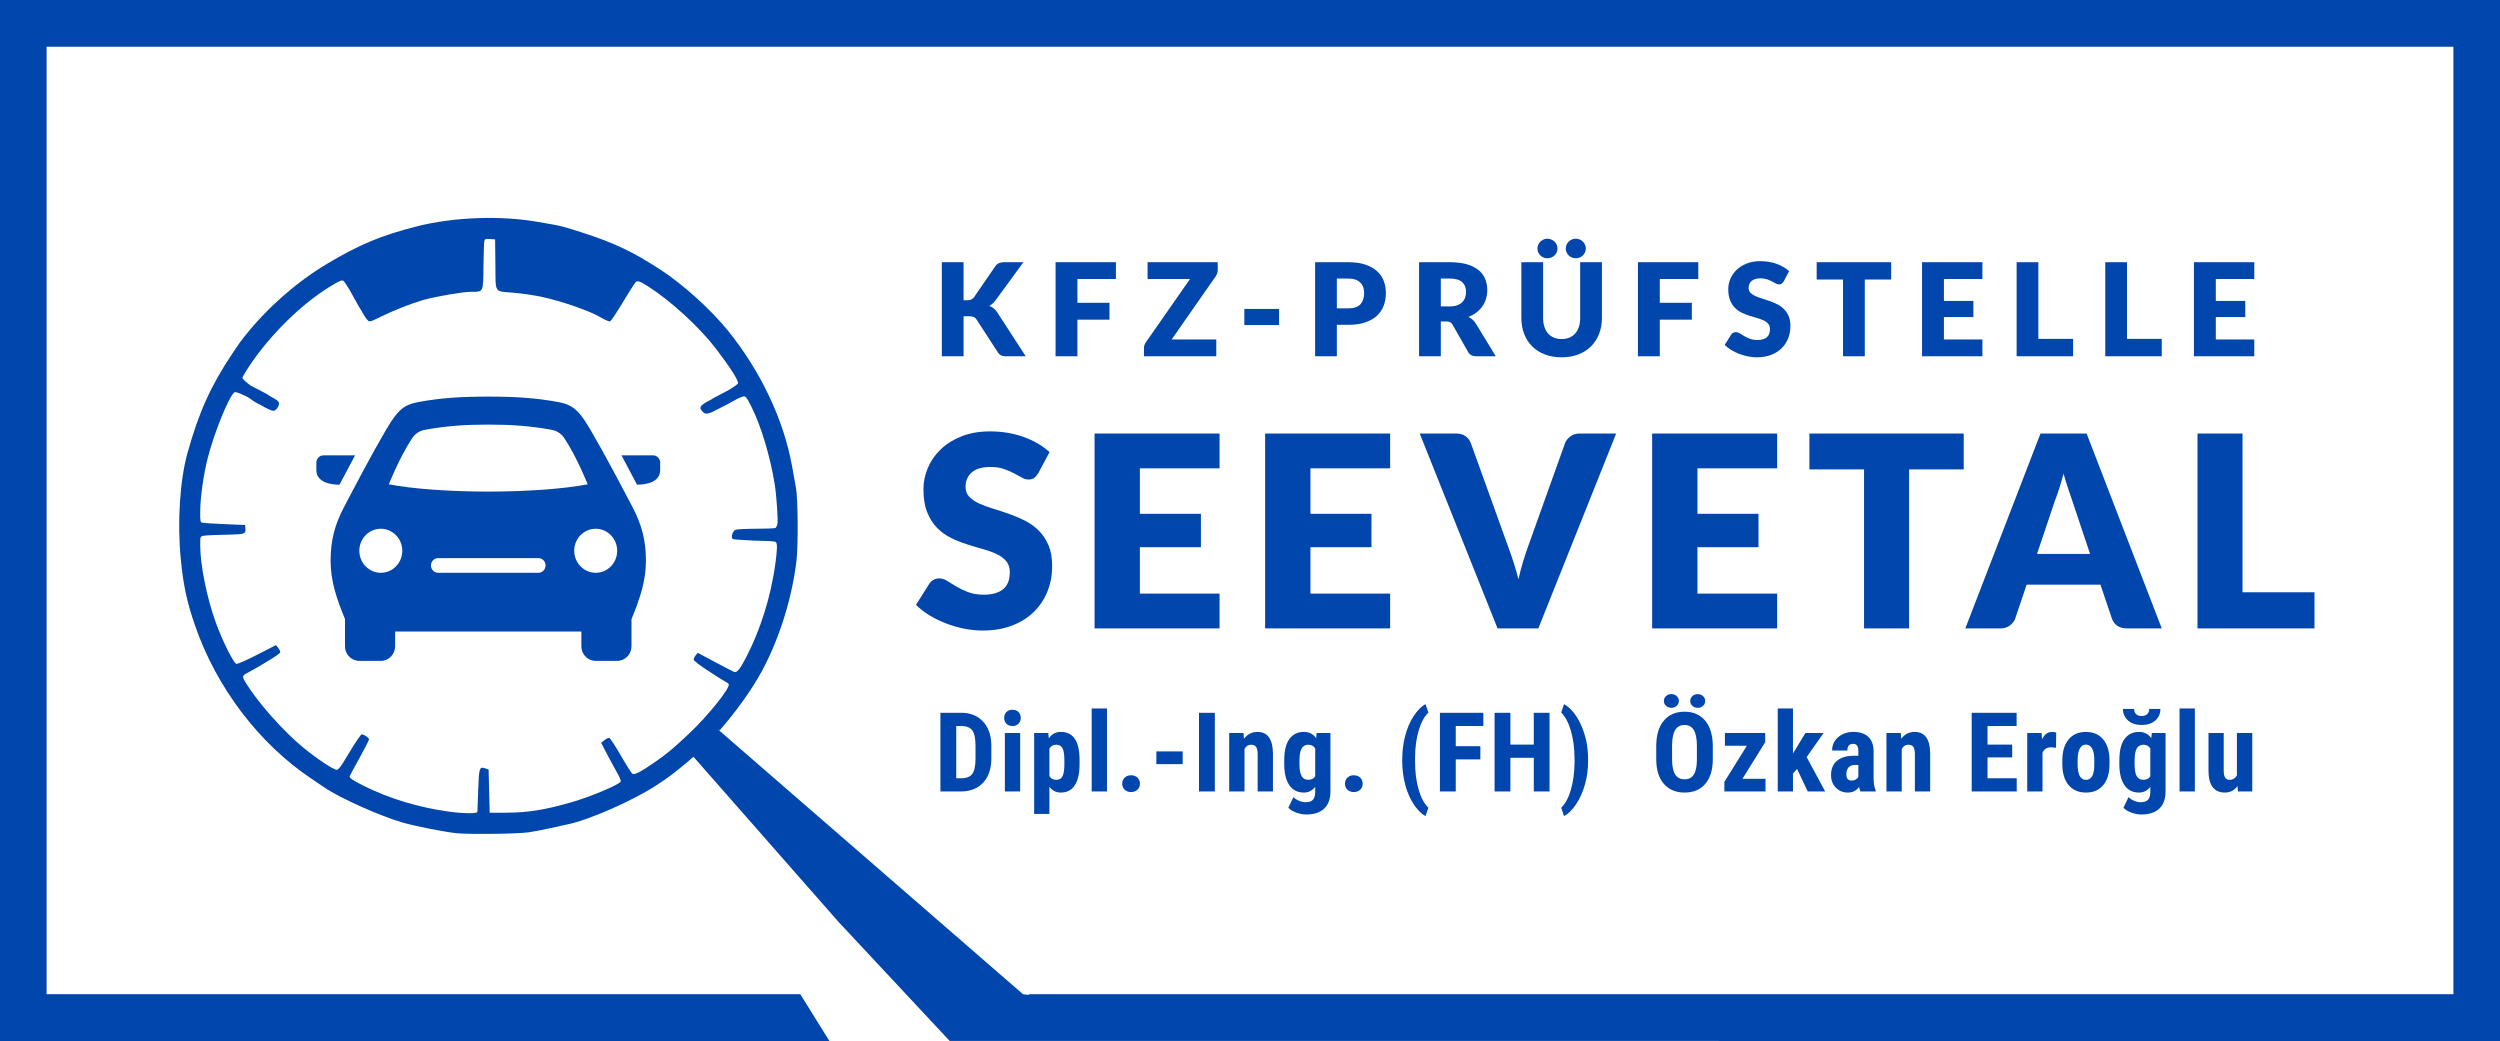
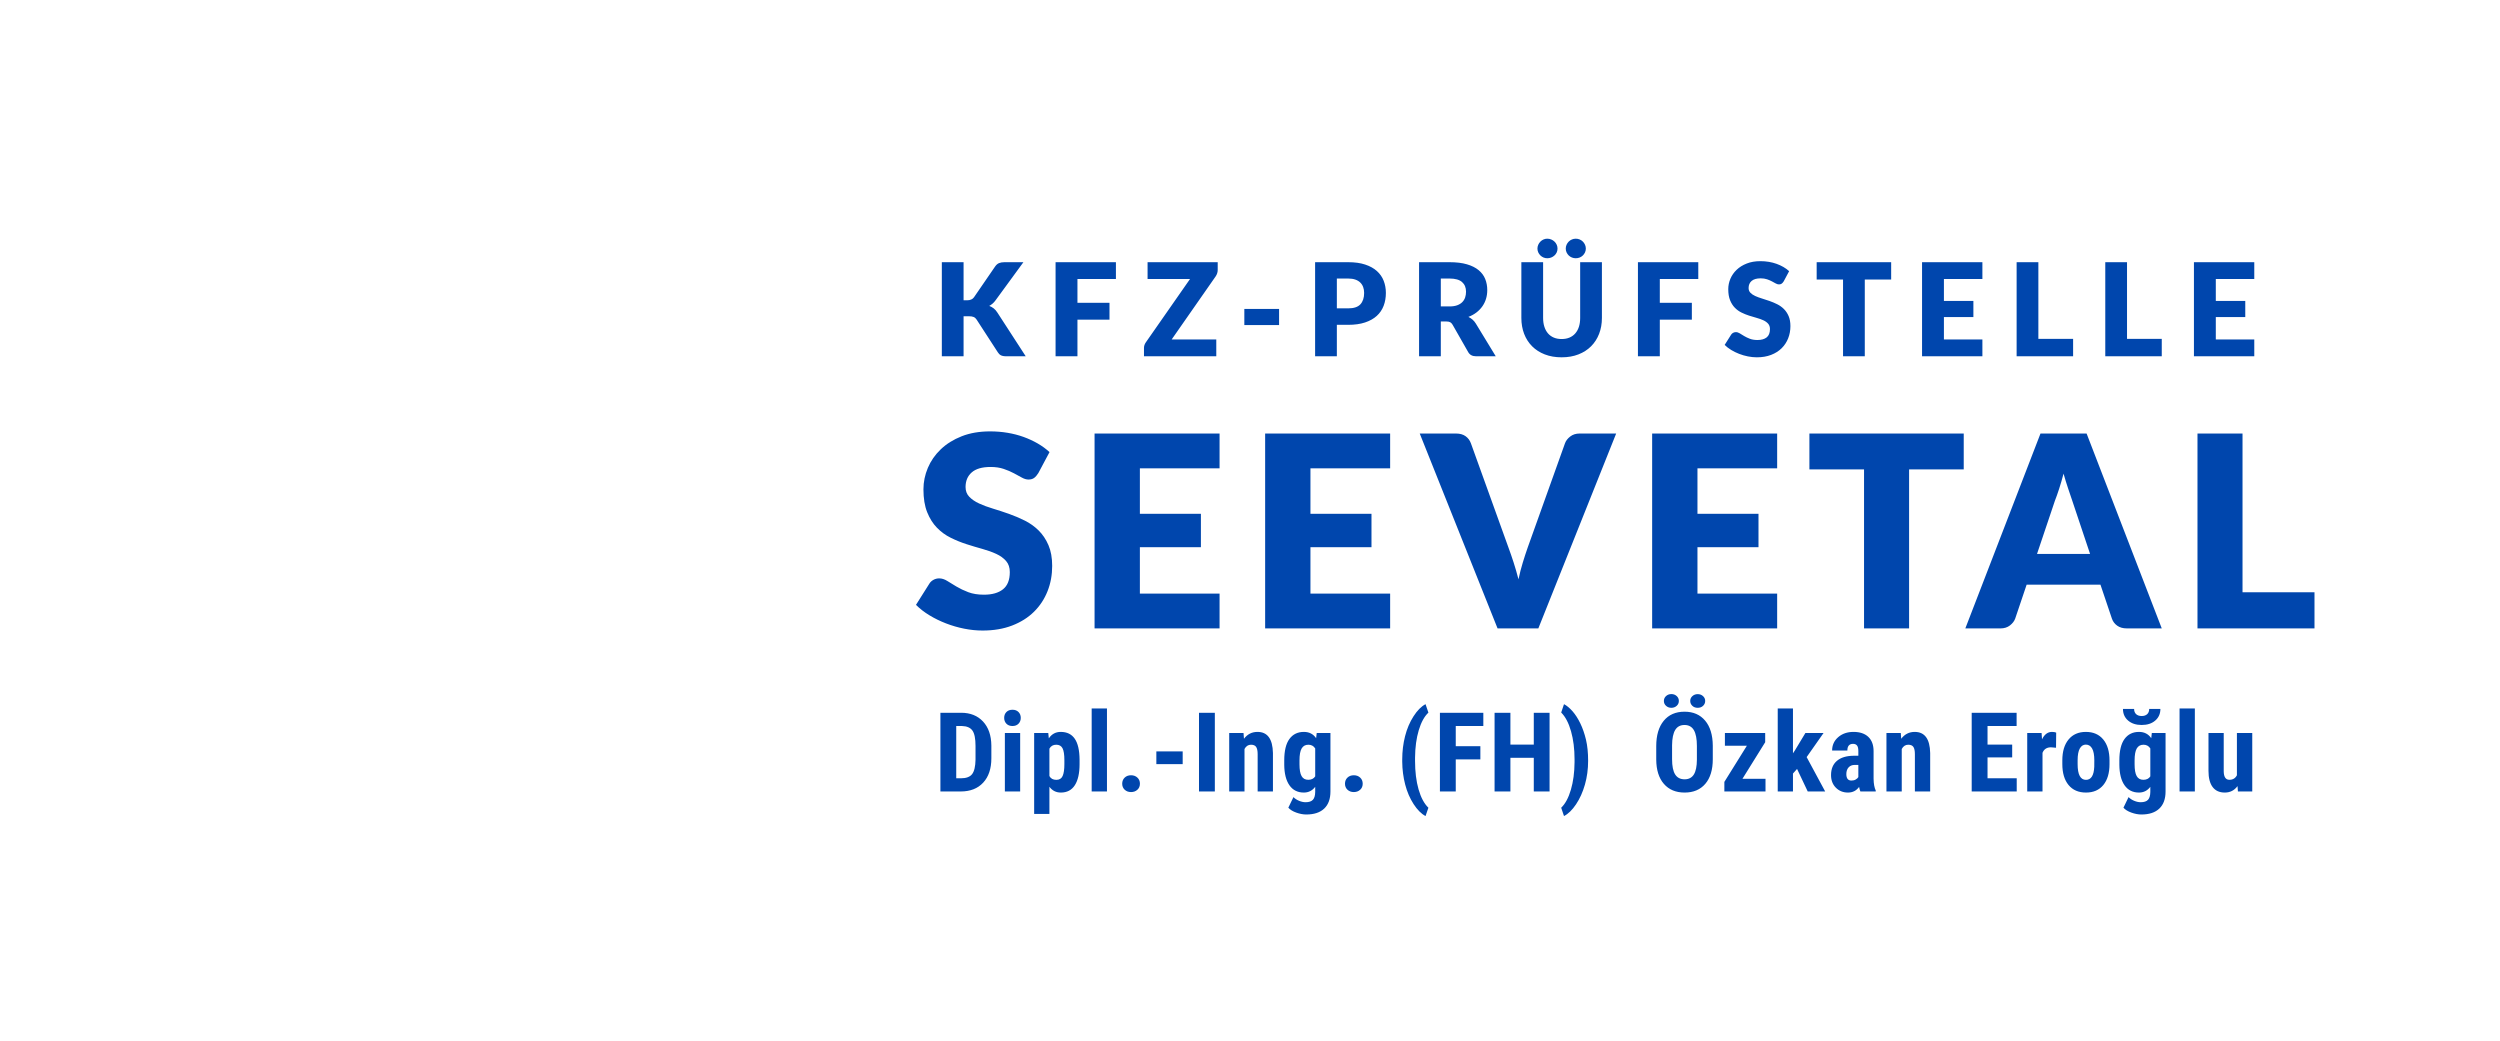
<svg xmlns="http://www.w3.org/2000/svg" width="305" height="127" viewBox="0 0 305 127" fill="none">
-   <path d="M282.368 76.665V72.259H273.588V52.89H268.093V76.665H282.368ZM267.66 43.466H275.022V41.418H270.328V38.684H273.923V36.715H270.328V34.036H275.022V31.988H267.66V43.466ZM267.772 86.43H265.906V96.559H267.772V86.43ZM263.436 98.647C263.945 98.165 264.198 97.47 264.198 96.559V89.425H262.523L262.451 90.058C262.1 89.548 261.604 89.292 260.96 89.292C260.202 89.292 259.612 89.581 259.192 90.157C258.771 90.733 258.562 91.605 258.562 92.774V93.302C258.571 94.379 258.781 95.213 259.195 95.804C259.609 96.396 260.195 96.692 260.953 96.692C261.522 96.692 261.985 96.459 262.339 95.992V96.605C262.335 97.05 262.242 97.372 262.06 97.572C261.878 97.771 261.579 97.871 261.163 97.871C260.913 97.871 260.648 97.814 260.368 97.697C260.088 97.581 259.86 97.43 259.685 97.246L259.061 98.538C259.271 98.78 259.591 98.979 260.02 99.134C260.449 99.29 260.859 99.368 261.248 99.368C262.199 99.368 262.928 99.129 263.436 98.647ZM262.339 94.72C262.155 94.997 261.873 95.135 261.492 95.135C261.119 95.135 260.848 94.985 260.677 94.683C260.506 94.383 260.421 93.902 260.421 93.243V92.774C260.421 92.101 260.509 91.614 260.686 91.31C260.865 91.007 261.137 90.856 261.505 90.856C261.868 90.856 262.146 91.007 262.339 91.31V94.72ZM260.361 86.49H259.001C259.001 87.075 259.211 87.548 259.629 87.908C260.047 88.268 260.6 88.448 261.287 88.448C261.971 88.448 262.522 88.268 262.94 87.908C263.358 87.548 263.568 87.075 263.568 86.49H262.201C262.201 86.763 262.121 86.975 261.958 87.127C261.796 87.278 261.572 87.355 261.287 87.355C260.999 87.355 260.773 87.278 260.608 87.127C260.444 86.975 260.361 86.763 260.361 86.49ZM259.475 76.665H263.735L254.565 52.89H248.94L239.77 76.665H244.062C244.517 76.665 244.902 76.543 245.217 76.299C245.531 76.053 245.742 75.778 245.851 75.475L247.249 71.33H256.256L257.654 75.475C257.773 75.822 257.987 76.108 258.297 76.331C258.605 76.554 258.999 76.665 259.475 76.665ZM254.988 67.577H248.517L250.696 61.098C250.858 60.685 251.032 60.195 251.216 59.629C251.4 59.064 251.579 58.448 251.753 57.785C251.937 58.438 252.124 59.045 252.314 59.604C252.503 60.165 252.668 60.652 252.809 61.065L254.988 67.577ZM256.844 43.466H263.735V41.339H259.497V31.988H256.844V43.466ZM246.028 43.466H252.919V41.339H248.681V31.988H246.028V43.466ZM234.49 43.466H241.852V41.418H237.158V38.684H240.753V36.715H237.158V34.036H241.852V31.988H234.49V43.466ZM227.504 34.099H230.722V31.988H221.633V34.099H224.851V43.466H227.504V34.099ZM239.575 52.89H220.747V57.263H227.413V76.665H232.909V57.263H239.575V52.89ZM222.474 89.425H220.259L218.972 91.561L218.742 91.904V86.43H216.883V96.559H218.742V94.37L219.241 93.81L220.542 96.559H222.671L220.411 92.366L222.474 89.425ZM213.548 35.714C213.402 35.562 213.329 35.37 213.329 35.139C213.329 34.777 213.451 34.49 213.694 34.277C213.938 34.064 214.308 33.957 214.804 33.957C215.092 33.957 215.348 33.995 215.574 34.072C215.799 34.147 215.998 34.233 216.175 34.328C216.349 34.422 216.506 34.508 216.645 34.584C216.783 34.66 216.913 34.698 217.033 34.698C217.169 34.698 217.281 34.666 217.368 34.603C217.454 34.54 217.536 34.446 217.614 34.32L218.274 33.083C218.07 32.894 217.839 32.725 217.58 32.575C217.32 32.426 217.041 32.296 216.743 32.189C216.445 32.081 216.13 32 215.798 31.945C215.465 31.89 215.124 31.862 214.773 31.862C214.145 31.862 213.588 31.957 213.101 32.15C212.614 32.341 212.204 32.597 211.869 32.917C211.534 33.238 211.28 33.603 211.107 34.012C210.935 34.422 210.848 34.842 210.848 35.273C210.848 35.809 210.921 36.259 211.068 36.624C211.215 36.989 211.407 37.294 211.646 37.538C211.883 37.782 212.154 37.98 212.457 38.129C212.761 38.279 213.072 38.405 213.391 38.507C213.711 38.61 214.022 38.702 214.326 38.786C214.629 38.871 214.9 38.968 215.138 39.078C215.376 39.188 215.568 39.328 215.715 39.495C215.862 39.663 215.935 39.881 215.935 40.149C215.935 40.612 215.801 40.949 215.534 41.162C215.267 41.375 214.893 41.481 214.412 41.481C214.056 41.481 213.747 41.431 213.486 41.331C213.224 41.231 212.992 41.12 212.792 41C212.59 40.88 212.409 40.769 212.25 40.669C212.09 40.569 211.932 40.52 211.775 40.52C211.655 40.52 211.541 40.549 211.437 40.606C211.333 40.664 211.251 40.74 211.194 40.835L210.409 42.079C210.634 42.306 210.898 42.51 211.202 42.694C211.505 42.877 211.83 43.037 212.175 43.171C212.52 43.305 212.878 43.408 213.247 43.482C213.616 43.555 213.978 43.592 214.333 43.592C214.983 43.592 215.562 43.494 216.073 43.297C216.583 43.1 217.011 42.829 217.36 42.486C217.707 42.141 217.973 41.738 218.156 41.276C218.339 40.813 218.431 40.317 218.431 39.787C218.431 39.309 218.358 38.901 218.211 38.562C218.064 38.224 217.872 37.936 217.634 37.699C217.396 37.463 217.124 37.268 216.818 37.116C216.512 36.964 216.199 36.831 215.88 36.719C215.56 36.605 215.248 36.503 214.942 36.412C214.636 36.319 214.364 36.218 214.126 36.108C213.887 35.998 213.695 35.866 213.548 35.714ZM202.497 34.036H207.191V31.988H199.828V43.466H202.497V38.999H206.406V36.943H202.497V34.036ZM187.677 76.665L197.172 52.89H192.717C192.262 52.89 191.877 53.011 191.563 53.257C191.248 53.501 191.037 53.777 190.929 54.081L186.376 66.809C186.181 67.364 185.984 67.968 185.783 68.621C185.582 69.274 185.406 69.959 185.255 70.677C185.07 69.959 184.873 69.274 184.661 68.621C184.45 67.968 184.241 67.364 184.035 66.809L179.45 54.081C179.32 53.722 179.104 53.434 178.8 53.216C178.496 52.998 178.106 52.89 177.629 52.89H173.207L182.702 76.665H187.677ZM195.092 40.724C195.32 40.136 195.433 39.49 195.433 38.786V31.988H192.78V38.786C192.78 39.19 192.729 39.552 192.627 39.87C192.525 40.188 192.377 40.456 192.183 40.677C191.991 40.898 191.753 41.068 191.474 41.186C191.193 41.304 190.876 41.362 190.519 41.362C190.164 41.362 189.846 41.304 189.566 41.186C189.286 41.068 189.049 40.897 188.855 40.674C188.663 40.45 188.515 40.18 188.413 39.862C188.31 39.544 188.259 39.182 188.259 38.779V31.988H185.606V38.786C185.606 39.49 185.719 40.136 185.943 40.724C186.169 41.313 186.493 41.819 186.917 42.245C187.341 42.67 187.856 43.001 188.463 43.237C189.071 43.474 189.756 43.592 190.519 43.592C191.279 43.592 191.961 43.474 192.568 43.237C193.176 43.001 193.69 42.67 194.114 42.245C194.538 41.819 194.864 41.313 195.092 40.724ZM193.373 30.79C193.438 30.649 193.471 30.493 193.471 30.326C193.471 30.162 193.438 30.008 193.373 29.861C193.307 29.713 193.219 29.585 193.11 29.475C193 29.364 192.871 29.278 192.722 29.215C192.572 29.152 192.414 29.12 192.246 29.12C192.079 29.12 191.921 29.152 191.772 29.215C191.623 29.278 191.493 29.364 191.383 29.475C191.273 29.585 191.185 29.713 191.12 29.861C191.054 30.008 191.022 30.162 191.022 30.326C191.022 30.493 191.054 30.649 191.12 30.79C191.185 30.932 191.273 31.057 191.383 31.165C191.493 31.272 191.623 31.356 191.772 31.417C191.921 31.477 192.079 31.507 192.246 31.507C192.414 31.507 192.572 31.477 192.722 31.417C192.871 31.356 193 31.272 193.11 31.165C193.219 31.057 193.307 30.932 193.373 30.79ZM189.92 30.79C189.985 30.649 190.017 30.493 190.017 30.326C190.017 30.162 189.985 30.008 189.92 29.861C189.853 29.713 189.764 29.585 189.648 29.475C189.534 29.364 189.4 29.278 189.248 29.215C189.096 29.152 188.934 29.12 188.761 29.12C188.604 29.12 188.454 29.152 188.31 29.215C188.166 29.278 188.039 29.364 187.929 29.475C187.819 29.585 187.732 29.713 187.667 29.861C187.601 30.008 187.568 30.162 187.568 30.326C187.568 30.493 187.601 30.649 187.667 30.79C187.732 30.932 187.819 31.057 187.929 31.165C188.039 31.272 188.166 31.356 188.31 31.417C188.454 31.477 188.604 31.507 188.761 31.507C188.934 31.507 189.096 31.477 189.248 31.417C189.4 31.356 189.534 31.272 189.648 31.165C189.764 31.057 189.853 30.932 189.92 30.79ZM179.645 38.991C179.49 38.859 179.324 38.749 179.146 38.66C179.518 38.519 179.846 38.337 180.132 38.117C180.417 37.896 180.658 37.645 180.854 37.365C181.05 37.084 181.198 36.778 181.297 36.447C181.397 36.116 181.446 35.764 181.446 35.391C181.446 34.903 181.363 34.451 181.195 34.036C181.028 33.621 180.76 33.262 180.391 32.957C180.022 32.652 179.545 32.414 178.962 32.244C178.378 32.073 177.674 31.988 176.846 31.988H173.126V43.466H175.779V39.22H176.454C176.658 39.22 176.816 39.251 176.929 39.314C177.042 39.377 177.14 39.482 177.223 39.629L179.123 42.962C179.317 43.298 179.636 43.466 180.08 43.466H182.482L180.049 39.472C179.934 39.283 179.799 39.123 179.645 38.991ZM178.856 35.588C178.856 35.84 178.82 36.075 178.746 36.294C178.673 36.511 178.555 36.701 178.393 36.864C178.231 37.027 178.023 37.154 177.769 37.247C177.515 37.338 177.207 37.384 176.846 37.384H175.779V33.981H176.846C177.533 33.981 178.038 34.123 178.366 34.406C178.692 34.69 178.856 35.084 178.856 35.588ZM172.449 87.391C171.99 88.105 171.647 88.914 171.417 89.82C171.187 90.726 171.072 91.671 171.072 92.656V92.926C171.081 93.893 171.201 94.823 171.433 95.715C171.665 96.608 172.008 97.403 172.461 98.102C172.915 98.802 173.4 99.287 173.916 99.559L174.265 98.544C173.753 98.052 173.352 97.305 173.065 96.306C172.778 95.305 172.636 94.146 172.636 92.827V92.431C172.648 91.165 172.8 90.05 173.089 89.085C173.378 88.12 173.77 87.405 174.265 86.939L173.916 85.909C173.395 86.183 172.906 86.676 172.449 87.391ZM154.347 76.665H169.597V72.423H159.875V66.761H167.321V62.681H159.875V57.133H169.597V52.89H154.347V76.665ZM168.802 37.313C168.985 36.835 169.077 36.31 169.077 35.738C169.077 35.208 168.987 34.714 168.81 34.257C168.632 33.8 168.356 33.404 167.981 33.067C167.607 32.731 167.132 32.467 166.553 32.276C165.974 32.083 165.283 31.988 164.477 31.988H160.443V43.466H163.096V39.629H164.477C165.267 39.629 165.951 39.534 166.529 39.342C167.108 39.15 167.586 38.883 167.962 38.542C168.339 38.201 168.618 37.791 168.802 37.313ZM166.424 35.738C166.424 36.331 166.272 36.793 165.969 37.124C165.665 37.455 165.168 37.62 164.477 37.62H163.096V33.981H164.477C164.812 33.981 165.101 34.023 165.344 34.107C165.588 34.191 165.789 34.311 165.949 34.466C166.108 34.62 166.228 34.806 166.306 35.021C166.385 35.236 166.424 35.475 166.424 35.738ZM151.809 39.661H156.048V37.691H151.809V39.661ZM153.413 89.292C152.733 89.292 152.184 89.572 151.763 90.13L151.71 89.425H149.963V96.559H151.829V91.377C152.018 91.029 152.28 90.856 152.618 90.856C152.92 90.856 153.131 90.947 153.251 91.129C153.372 91.311 153.433 91.605 153.433 92.009V96.559H155.299V91.871C155.263 90.152 154.635 89.292 153.413 89.292ZM133.537 76.665H148.787V72.423H139.065V66.761H146.511V62.681H139.065V57.133H148.787V52.89H133.537V76.665ZM148.492 33.351C148.537 33.219 148.56 33.085 148.56 32.949V31.988H140.004V34.036H145.185L139.8 41.756C139.726 41.856 139.669 41.966 139.627 42.084C139.586 42.202 139.565 42.321 139.565 42.442V43.466H148.387V41.418H142.94L148.308 33.721C148.387 33.605 148.449 33.482 148.492 33.351ZM131.449 34.036H136.142V31.988H128.78V43.466H131.449V38.999H135.358V36.943H131.449V34.036ZM118.253 60.608C117.949 60.293 117.798 59.896 117.798 59.417C117.798 58.667 118.05 58.07 118.554 57.63C119.058 57.189 119.825 56.97 120.855 56.97C121.451 56.97 121.982 57.048 122.448 57.206C122.915 57.364 123.328 57.54 123.692 57.736C124.055 57.932 124.38 58.108 124.667 58.266C124.954 58.425 125.223 58.504 125.472 58.504C125.754 58.504 125.985 58.438 126.163 58.308C126.342 58.177 126.513 57.981 126.675 57.72L128.041 55.158C127.618 54.766 127.138 54.415 126.602 54.105C126.065 53.795 125.489 53.529 124.871 53.305C124.253 53.082 123.6 52.914 122.911 52.8C122.223 52.685 121.516 52.629 120.79 52.629C119.489 52.629 118.335 52.827 117.327 53.224C116.319 53.621 115.468 54.152 114.774 54.816C114.08 55.478 113.555 56.235 113.197 57.083C112.84 57.932 112.66 58.803 112.66 59.694C112.66 60.804 112.812 61.737 113.116 62.493C113.419 63.249 113.818 63.88 114.311 64.386C114.804 64.891 115.365 65.3 115.994 65.609C116.622 65.92 117.267 66.181 117.928 66.393C118.59 66.605 119.234 66.799 119.864 66.972C120.491 67.147 121.052 67.348 121.545 67.577C122.039 67.805 122.437 68.093 122.741 68.441C123.045 68.79 123.196 69.241 123.196 69.796C123.196 70.752 122.92 71.451 122.367 71.892C121.815 72.332 121.039 72.553 120.042 72.553C119.305 72.553 118.665 72.45 118.123 72.244C117.582 72.037 117.102 71.808 116.685 71.558C116.268 71.307 115.893 71.079 115.562 70.873C115.231 70.666 114.904 70.562 114.579 70.562C114.33 70.562 114.097 70.622 113.88 70.742C113.663 70.862 113.495 71.019 113.376 71.215L111.75 73.793C112.216 74.261 112.764 74.686 113.393 75.066C114.02 75.448 114.693 75.776 115.409 76.053C116.124 76.331 116.863 76.546 117.628 76.698C118.391 76.85 119.143 76.926 119.879 76.926C121.224 76.926 122.423 76.723 123.481 76.314C124.537 75.907 125.426 75.346 126.147 74.634C126.868 73.922 127.418 73.087 127.798 72.129C128.177 71.171 128.366 70.144 128.366 69.045C128.366 68.055 128.215 67.209 127.911 66.507C127.607 65.805 127.209 65.21 126.716 64.72C126.222 64.231 125.659 63.829 125.025 63.513C124.391 63.198 123.743 62.923 123.083 62.689C122.421 62.455 121.773 62.243 121.14 62.052C120.505 61.862 119.942 61.652 119.449 61.424C118.955 61.196 118.557 60.924 118.253 60.608ZM121.234 37.625C121.069 37.495 120.886 37.394 120.688 37.321C120.823 37.248 120.957 37.156 121.088 37.045C121.219 36.935 121.345 36.795 121.465 36.628L124.856 31.988H122.548C122.287 31.988 122.066 32.025 121.885 32.098C121.705 32.171 121.543 32.311 121.402 32.516L118.827 36.266C118.655 36.512 118.372 36.636 117.98 36.636H117.556V31.988H114.903V43.466H117.556V38.582H118.2C118.445 38.582 118.64 38.612 118.785 38.673C118.928 38.732 119.047 38.836 119.141 38.983L121.732 42.977C121.784 43.056 121.839 43.126 121.896 43.187C121.954 43.246 122.022 43.298 122.1 43.34C122.179 43.381 122.272 43.413 122.38 43.434C122.486 43.456 122.616 43.466 122.768 43.466H125.138L121.685 38.14C121.549 37.925 121.399 37.753 121.234 37.625ZM117.26 86.958H114.73V96.559H117.207C118.372 96.559 119.286 96.2 119.95 95.481C120.614 94.763 120.946 93.773 120.946 92.511V90.955C120.932 89.715 120.593 88.739 119.93 88.026C119.267 87.315 118.377 86.958 117.26 86.958ZM116.661 88.574H117.364C117.964 88.591 118.389 88.777 118.639 89.132C118.889 89.485 119.014 90.111 119.014 91.007V92.675C119 93.51 118.862 94.099 118.6 94.44C118.337 94.78 117.883 94.951 117.24 94.951H116.661V88.574ZM122.784 86.866C122.601 87.051 122.509 87.288 122.509 87.578C122.509 87.864 122.599 88.102 122.781 88.291C122.963 88.48 123.209 88.574 123.52 88.574C123.832 88.574 124.077 88.48 124.26 88.291C124.442 88.102 124.533 87.864 124.533 87.578C124.533 87.288 124.441 87.051 124.257 86.866C124.073 86.681 123.827 86.589 123.52 86.589C123.214 86.589 122.968 86.681 122.784 86.866ZM124.46 89.425H122.594V96.56H124.46V89.425ZM127.89 89.425H126.167V99.303H128.028V95.986C128.377 96.457 128.842 96.692 129.42 96.692C130.178 96.692 130.748 96.393 131.131 95.795C131.515 95.196 131.707 94.338 131.707 93.217V92.669C131.698 91.526 131.501 90.678 131.118 90.124C130.736 89.569 130.165 89.292 129.407 89.292C128.793 89.292 128.31 89.555 127.955 90.078L127.89 89.425ZM128.028 91.337C128.203 91.016 128.481 90.856 128.862 90.856C129.221 90.856 129.476 90.999 129.627 91.284C129.778 91.57 129.854 92.058 129.854 92.749V93.217C129.854 93.876 129.782 94.361 129.64 94.674C129.498 94.986 129.243 95.142 128.874 95.142C128.476 95.142 128.194 94.988 128.028 94.68V91.337ZM135.05 86.43H133.184V96.559H135.05V86.43ZM137.209 94.871C137.009 95.065 136.909 95.311 136.909 95.611C136.909 95.913 137.011 96.16 137.214 96.349C137.418 96.538 137.676 96.632 137.987 96.632C138.293 96.632 138.551 96.539 138.758 96.352C138.967 96.165 139.071 95.918 139.071 95.611C139.071 95.307 138.968 95.059 138.762 94.868C138.557 94.676 138.298 94.582 137.987 94.582C137.667 94.582 137.407 94.679 137.209 94.871ZM144.287 91.667H141.075V93.224H144.287V91.667ZM148.21 86.958H146.278V96.559H148.21V86.958ZM157.308 90.157C156.887 90.733 156.678 91.605 156.678 92.774V93.302C156.687 94.379 156.898 95.213 157.311 95.804C157.725 96.396 158.311 96.692 159.069 96.692C159.638 96.692 160.101 96.459 160.455 95.992V96.605C160.451 97.05 160.358 97.372 160.176 97.572C159.995 97.771 159.695 97.871 159.279 97.871C159.03 97.871 158.764 97.814 158.484 97.697C158.204 97.581 157.976 97.43 157.801 97.246L157.177 98.538C157.388 98.78 157.707 98.979 158.137 99.134C158.565 99.29 158.975 99.368 159.364 99.368C160.315 99.368 161.044 99.129 161.553 98.647C162.061 98.165 162.314 97.47 162.314 96.559V89.425H160.639L160.567 90.058C160.217 89.548 159.72 89.292 159.076 89.292C158.318 89.292 157.728 89.581 157.308 90.157ZM158.537 92.774C158.537 92.101 158.625 91.614 158.803 91.31C158.981 91.007 159.253 90.856 159.621 90.856C159.984 90.856 160.263 91.007 160.455 91.31V94.72C160.271 94.997 159.989 95.135 159.608 95.135C159.235 95.135 158.964 94.985 158.794 94.683C158.622 94.383 158.537 93.902 158.537 93.243V92.774ZM164.388 94.871C164.188 95.065 164.088 95.311 164.088 95.611C164.088 95.913 164.19 96.16 164.393 96.349C164.597 96.538 164.855 96.632 165.166 96.632C165.472 96.632 165.73 96.539 165.937 96.352C166.146 96.165 166.25 95.918 166.25 95.611C166.25 95.307 166.147 95.059 165.941 94.868C165.736 94.676 165.477 94.582 165.166 94.582C164.846 94.582 164.586 94.679 164.388 94.871ZM180.966 86.958H175.67V96.559H177.602V92.643H180.605V91.033H177.602V88.574H180.966V86.958ZM184.27 86.958H182.338V96.559H184.27V92.451H187.122V96.559H189.047V86.958H187.122V90.842H184.27V86.958ZM192.095 92.643V92.992C192.086 94.241 191.938 95.358 191.649 96.345C191.359 97.332 190.966 98.065 190.466 98.544L190.808 99.559C191.324 99.296 191.813 98.819 192.275 98.129C192.738 97.439 193.099 96.637 193.36 95.722C193.621 94.808 193.751 93.838 193.751 92.814C193.751 91.834 193.664 90.975 193.489 90.239C193.313 89.503 193.083 88.84 192.798 88.251C192.513 87.662 192.195 87.168 191.843 86.767C191.489 86.368 191.145 86.082 190.808 85.909L190.466 86.926C190.978 87.44 191.378 88.202 191.665 89.21C191.951 90.22 192.095 91.363 192.095 92.643ZM216.813 52.89H201.562V76.665H216.813V72.423H207.09V66.761H214.536V62.681H207.09V57.133H216.813V52.89ZM203.908 86.352C204.161 86.352 204.377 86.272 204.555 86.112C204.732 85.952 204.82 85.754 204.82 85.518C204.82 85.277 204.732 85.077 204.555 84.917C204.377 84.757 204.161 84.677 203.908 84.677C203.653 84.677 203.438 84.757 203.261 84.917C203.082 85.077 202.994 85.277 202.994 85.518C202.994 85.754 203.082 85.952 203.261 86.112C203.438 86.272 203.653 86.352 203.908 86.352ZM207.781 86.105C207.949 85.941 208.033 85.745 208.033 85.518C208.033 85.281 207.944 85.083 207.767 84.924C207.59 84.764 207.375 84.684 207.12 84.684C206.866 84.684 206.65 84.764 206.473 84.924C206.296 85.083 206.207 85.281 206.207 85.518C206.207 85.745 206.291 85.941 206.46 86.105C206.628 86.27 206.849 86.352 207.12 86.352C207.391 86.352 207.611 86.27 207.781 86.105ZM202.975 87.937C202.366 88.678 202.061 89.708 202.061 91.027V92.669C202.07 93.939 202.38 94.927 202.994 95.633C203.607 96.339 204.45 96.692 205.523 96.692C206.601 96.692 207.443 96.335 208.05 95.623C208.656 94.912 208.96 93.911 208.96 92.623V90.981C208.951 89.666 208.639 88.645 208.027 87.918C207.414 87.19 206.575 86.827 205.51 86.827C204.429 86.827 203.584 87.197 202.975 87.937ZM203.993 90.915C204.002 90.084 204.129 89.466 204.374 89.058C204.62 88.652 204.998 88.448 205.51 88.448C206.027 88.448 206.408 88.66 206.654 89.082C206.899 89.504 207.021 90.148 207.021 91.014V92.682C207.017 93.5 206.892 94.103 206.647 94.492C206.401 94.881 206.027 95.076 205.523 95.076C205.002 95.076 204.617 94.877 204.367 94.479C204.117 94.081 203.993 93.462 203.993 92.623V90.915ZM213.118 90.981L210.372 95.392V96.559H215.392V95.01H212.58L215.353 90.552V89.425H210.438V90.981H213.118ZM224.1 92.827C223.624 93.236 223.387 93.814 223.387 94.562C223.387 95.191 223.583 95.703 223.975 96.098C224.367 96.494 224.861 96.692 225.457 96.692C226.026 96.692 226.477 96.462 226.81 96.005C226.863 96.265 226.915 96.45 226.967 96.559H228.84V96.448C228.674 96.1 228.586 95.618 228.577 95.004V91.647C228.577 90.891 228.364 90.31 227.937 89.902C227.51 89.496 226.906 89.292 226.126 89.292C225.374 89.292 224.75 89.507 224.258 89.936C223.765 90.364 223.518 90.909 223.518 91.568H225.378C225.378 91.022 225.61 90.75 226.074 90.75C226.284 90.75 226.444 90.816 226.553 90.948C226.663 91.08 226.718 91.306 226.718 91.628V92.201H226.153C225.259 92.21 224.575 92.419 224.1 92.827ZM225.253 94.437C225.253 94.098 225.343 93.828 225.525 93.625C225.707 93.423 225.956 93.321 226.271 93.321H226.718V94.806C226.647 94.919 226.541 95.019 226.396 95.102C226.252 95.186 226.077 95.228 225.87 95.228C225.459 95.228 225.253 94.963 225.253 94.437ZM231.895 89.425H230.147V96.559H232.013V91.377C232.201 91.029 232.465 90.856 232.801 90.856C233.104 90.856 233.315 90.947 233.436 91.129C233.556 91.311 233.616 91.605 233.616 92.009V96.559H235.482V91.871C235.447 90.152 234.818 89.292 233.596 89.292C232.918 89.292 232.368 89.572 231.948 90.13L231.895 89.425ZM246.027 86.958H240.547V96.559H246.04V94.951H242.479V92.405H245.487V90.842H242.479V88.574H246.027V86.958ZM249.074 89.425H247.321V96.559H249.186V91.845C249.366 91.396 249.71 91.172 250.218 91.172L250.836 91.225L250.855 89.378C250.724 89.322 250.553 89.292 250.342 89.292C249.826 89.292 249.421 89.594 249.127 90.196L249.074 89.425ZM252.366 90.216C251.857 90.832 251.604 91.679 251.604 92.761V93.217C251.604 94.306 251.857 95.158 252.363 95.771C252.869 96.385 253.577 96.692 254.488 96.692C255.395 96.692 256.1 96.386 256.604 95.775C257.107 95.164 257.36 94.315 257.36 93.229V92.774C257.36 91.684 257.105 90.832 256.597 90.216C256.089 89.601 255.382 89.292 254.476 89.292C253.577 89.292 252.874 89.601 252.366 90.216ZM253.47 92.761C253.47 92.11 253.558 91.629 253.736 91.314C253.914 91 254.159 90.842 254.476 90.842C254.803 90.842 255.058 91 255.237 91.314C255.416 91.629 255.506 92.11 255.506 92.761L255.5 93.546C255.452 94.61 255.115 95.142 254.488 95.142C253.81 95.142 253.47 94.504 253.47 93.229V92.761ZM271.294 89.425H269.435V94.047C269.435 94.909 269.603 95.565 269.94 96.016C270.278 96.466 270.772 96.692 271.425 96.692C272.073 96.692 272.59 96.43 272.976 95.906L273.028 96.559H274.775V89.425H272.903V94.582C272.715 94.951 272.408 95.135 271.983 95.135C271.533 95.135 271.303 94.788 271.294 94.093V89.425Z" fill="#0046AD" />
-   <path d="M305 127V0H0V127H101.186L97.638 121.296H5.684V5.705H299.316V121.296H125.605L125.472 121.372L124.81 121.296L87.49 88.899L87.79 89.115C89.683 86.949 91.667 84.261 92.99 81.798C95.098 77.877 96.639 72.933 97.171 68.398C97.391 66.525 97.353 60.86 97.112 59.542C97.031 59.101 96.81 57.882 96.622 56.834C95.606 51.202 92.823 45.321 88.819 40.349C86.774 37.813 83.366 34.726 80.636 32.942C77.27 30.742 74.951 29.635 71.11 28.397C69.012 27.721 68.364 27.544 67.384 27.378C67.002 27.312 66.167 27.169 65.531 27.057C61.035 26.274 55.329 26.485 50.914 27.602C46.536 28.708 43.816 29.84 39.879 32.198C36.199 34.4 32.675 37.489 29.933 40.916C29.326 41.675 29.253 41.776 28.364 43.106C25.704 47.087 24.279 50.244 22.873 55.269C21.937 58.614 21.615 63.766 22.061 68.272C22.377 71.461 22.8 73.426 23.787 76.288C26.404 83.877 31.584 90.706 37.974 94.988C38.572 95.388 39.314 95.889 39.621 96.099C41.474 97.364 46.472 99.6 49.133 100.355C50.769 100.819 54.3 101.514 55.733 101.655C57.332 101.811 63.187 101.736 64.51 101.542C65.109 101.454 66.303 101.224 67.164 101.029C68.024 100.835 68.974 100.626 69.273 100.564C71.871 100.033 77.13 97.718 80.091 95.802C81.466 94.912 82.148 94.399 83.94 92.903C83.98 92.871 84.558 92.357 84.598 92.323L102.303 112.475L115.861 126.996L305 127ZM84.067 89.501C82.122 91.332 81.359 91.967 79.811 93.039C78.19 94.163 77.41 94.562 77.157 94.404C77.04 94.329 76.398 93.32 75.732 92.161C75.065 91.001 74.432 90.036 74.327 90.017C74.221 89.997 73.956 90.127 73.738 90.305L73.341 90.628L73.765 91.441L73.764 91.442L74.319 92.504C74.607 93.055 75.13 94.012 75.52 94.702C75.668 95.023 75.76 95.27 75.735 95.332C75.588 95.715 72.096 97.189 69.688 97.885C66.519 98.801 64.405 99.138 61.789 99.15L59.742 99.157L59.61 93.884L59.24 93.754C58.489 93.49 58.432 93.642 58.343 96.332C58.328 96.636 58.315 96.979 58.301 97.389C58.285 97.926 58.267 98.435 58.251 98.867C58.247 98.967 58.243 99.04 58.241 99.058C58.218 99.276 56.488 99.258 54.791 99.023C51.081 98.511 47.545 97.445 44.427 95.898C43.175 95.278 42.645 94.934 42.645 94.741C42.645 94.695 43.179 93.696 43.832 92.521C44.486 91.347 45.021 90.297 45.021 90.188C45.021 90.009 44.391 89.584 44.136 89.591C44.016 89.595 43.406 90.492 42.557 91.902C42.324 92.273 42.065 92.7 41.783 93.176C41.465 93.662 41.253 93.897 41.114 93.918C40.762 93.967 38.67 92.585 36.958 91.17C34.509 89.148 31.447 85.691 29.972 83.282C29.65 82.757 29.536 82.55 29.835 82.285C29.89 82.256 29.932 82.232 29.99 82.201C31.095 81.608 31.983 81.092 32.581 80.706C33.588 80.113 34.193 79.688 34.191 79.557C34.189 79.448 34.072 79.211 33.929 79.028L33.67 78.699L31.39 79.871C30.09 80.539 28.998 81.022 28.847 80.992C28.507 80.928 27.181 78.282 26.341 75.993C25.252 73.019 24.424 68.92 24.424 66.498C24.424 65.478 24.43 65.46 24.787 65.37C24.907 65.339 25.396 65.305 26.04 65.278C26.178 65.275 26.317 65.271 26.458 65.268C27.117 65.257 27.607 65.246 27.977 65.225C29.924 65.183 29.996 65.112 29.937 64.444L29.904 64.048L27.46 63.946C26.117 63.889 24.885 63.814 24.721 63.778C24.439 63.716 24.424 63.651 24.425 62.494C24.426 60.716 24.829 57.847 25.364 55.799C26.174 52.692 27.895 48.45 28.572 47.888C28.708 47.775 29.023 47.869 29.922 48.294C30 48.331 30.079 48.372 30.158 48.412C30.358 48.528 30.527 48.633 30.61 48.702C30.924 48.961 31.46 49.263 31.909 49.466C32.443 49.8 33.134 50.122 33.365 50.119C33.679 50.113 34.09 49.529 34.038 49.162C34.009 48.958 33.725 48.744 32.977 48.35C32.781 48.2 32.471 48.02 31.985 47.771C31.502 47.523 30.974 47.249 30.615 47.06C30.081 46.688 29.573 46.232 29.573 46.089C29.573 46.001 29.922 45.401 30.347 44.759C33.068 40.643 37.228 36.642 40.963 34.55C41.59 34.199 41.76 34.153 41.924 34.289C42.023 34.37 42.306 34.802 42.666 35.398C42.961 35.91 43.271 36.464 43.563 37.011C43.715 37.296 43.885 37.582 44.038 37.815C44.039 37.817 44.041 37.821 44.041 37.821C44.324 38.35 44.679 38.901 44.831 39.044C45.107 39.303 45.109 39.301 46.56 38.589C48.05 37.859 50.329 36.964 51.623 36.602C53.187 36.164 56.445 35.603 57.423 35.603C59.01 35.603 58.944 35.736 58.984 32.479C59.003 30.968 59.05 29.593 59.087 29.426C59.149 29.154 59.222 29.126 59.779 29.162L60.403 29.202L60.438 32.274C60.48 35.894 60.222 35.508 62.733 35.72C63.651 35.799 65.136 36.015 66.033 36.202C68.341 36.683 71.896 37.905 73.182 38.662C73.758 39.001 74.311 39.249 74.41 39.21C74.58 39.145 75.178 38.232 76.705 35.705C77.088 35.071 77.48 34.487 77.576 34.407C77.81 34.214 78.103 34.32 79.105 34.963C81.86 36.729 85.291 39.878 87.285 42.467C88.998 44.694 90.044 46.312 90.044 46.736C90.044 46.852 89.572 47.187 88.798 47.642C88.407 47.857 87.978 48.084 87.51 48.323C87.14 48.511 86.868 48.665 86.666 48.801C85.375 49.461 85.219 49.691 85.707 50.21C86.08 50.607 86.344 50.594 87.828 49.789C88.213 49.61 88.719 49.339 89.445 48.933C89.617 48.837 89.783 48.749 89.95 48.66C90.321 48.484 90.599 48.369 90.691 48.363C90.999 48.343 91.099 48.472 91.695 49.663C92.864 52.007 93.97 55.701 94.519 59.099C94.733 60.423 94.943 63.55 94.844 63.951C94.796 64.149 94.691 64.355 94.611 64.408C94.531 64.462 93.475 64.507 92.264 64.507C91.052 64.51 89.916 64.565 89.741 64.631C89.39 64.765 89.147 65.514 89.38 65.746C89.436 65.804 90.114 65.863 91.05 65.9C91.54 65.938 92.221 65.968 92.982 65.984C93.304 65.99 93.603 65.999 93.883 66.01C94.308 66.042 94.583 66.081 94.629 66.119C94.847 66.299 94.841 66.9 94.607 68.677C94.081 72.662 92.782 76.838 91.017 80.217C90.246 81.696 89.904 82.102 89.542 81.968C89.418 81.923 88.373 81.38 87.22 80.764L85.121 79.641L84.876 79.943C84.74 80.11 84.63 80.343 84.63 80.462C84.63 80.621 85.481 81.257 86.621 81.981C87.216 82.389 87.97 82.865 88.768 83.326C88.843 83.387 88.899 83.439 88.909 83.467C89.092 83.943 86.38 87.323 84.067 89.501ZM80.54 57.362V56.447C80.54 56.076 80.319 55.757 80.006 55.622C79.902 55.576 79.787 55.551 79.667 55.551H75.819L77.718 59.133C78.922 59.133 80.54 58.782 80.54 57.362ZM77.147 61.831C75.701 59.078 73.911 55.646 72.027 52.424C71.122 50.876 70.488 50.069 69.704 49.601C69.235 49.321 68.712 49.162 68.047 49.041C65.367 48.549 62.947 48.387 59.566 48.387C56.187 48.387 53.767 48.549 51.089 49.041C49.312 49.366 48.554 49.949 47.105 52.424C45.222 55.646 43.434 59.078 41.987 61.831C40.869 63.955 40.333 65.865 40.333 68.398C40.333 70.85 41.026 72.935 42.089 75.527V78.837C42.089 79.58 42.529 80.216 43.157 80.488C43.366 80.578 43.596 80.629 43.837 80.629H46.458C47.425 80.629 48.206 79.827 48.206 78.837V77.045H70.927V78.837C70.927 79.58 71.367 80.216 71.995 80.488C72.203 80.578 72.434 80.629 72.675 80.629H75.297C76.263 80.629 77.045 79.827 77.045 78.837V75.527C78.11 72.935 78.803 70.85 78.803 68.398C78.803 65.865 78.264 63.955 77.147 61.831ZM52.576 68.985C52.576 68.492 52.966 68.089 53.45 68.089H65.684C65.805 68.089 65.919 68.115 66.024 68.16C66.338 68.296 66.559 68.615 66.559 68.985C66.559 69.478 66.165 69.881 65.684 69.881H53.45C53.329 69.881 53.214 69.856 53.11 69.81C52.796 69.674 52.576 69.356 52.576 68.985ZM47.479 64.719C48.42 65.126 49.08 66.082 49.08 67.195C49.08 68.678 47.906 69.881 46.458 69.881C46.096 69.881 45.752 69.806 45.438 69.669C44.497 69.262 43.837 68.307 43.837 67.195C43.837 65.711 45.011 64.507 46.458 64.507C46.821 64.507 47.166 64.583 47.479 64.719ZM71.699 59.085C68.832 59.647 64.168 59.975 59.566 59.975C54.967 59.975 50.302 59.647 47.435 59.085C47.435 59.085 48.729 55.813 50.285 53.456C50.639 52.922 51.187 52.556 51.806 52.443C54.447 51.957 56.761 51.801 59.567 51.801C62.375 51.801 64.687 51.957 67.33 52.443C67.638 52.5 67.93 52.62 68.189 52.792C68.448 52.964 68.672 53.189 68.848 53.456C70.405 55.813 71.699 59.085 71.699 59.085ZM75.297 67.195C75.297 68.678 74.123 69.881 72.675 69.881C72.313 69.881 71.969 69.806 71.655 69.669C70.714 69.262 70.054 68.307 70.054 67.195C70.054 65.711 71.228 64.507 72.675 64.507C73.037 64.507 73.383 64.583 73.696 64.719C74.636 65.126 75.297 66.082 75.297 67.195ZM43.317 55.551H39.467C38.984 55.551 38.594 55.952 38.594 56.447V57.362C38.594 58.072 38.998 58.514 39.553 58.78C40.109 59.046 40.814 59.133 41.417 59.133L43.317 55.551Z" fill="#0046AD" />
+   <path d="M282.368 76.665V72.259H273.588V52.89H268.093V76.665H282.368ZM267.66 43.466H275.022V41.418H270.328V38.684H273.923V36.715H270.328V34.036H275.022V31.988H267.66V43.466ZM267.772 86.43H265.906V96.559H267.772V86.43ZM263.436 98.647C263.945 98.165 264.198 97.47 264.198 96.559V89.425H262.523L262.451 90.058C262.1 89.548 261.604 89.292 260.96 89.292C260.202 89.292 259.612 89.581 259.192 90.157C258.771 90.733 258.562 91.605 258.562 92.774V93.302C258.571 94.379 258.781 95.213 259.195 95.804C259.609 96.396 260.195 96.692 260.953 96.692C261.522 96.692 261.985 96.459 262.339 95.992V96.605C262.335 97.05 262.242 97.372 262.06 97.572C261.878 97.771 261.579 97.871 261.163 97.871C260.913 97.871 260.648 97.814 260.368 97.697C260.088 97.581 259.86 97.43 259.685 97.246L259.061 98.538C259.271 98.78 259.591 98.979 260.02 99.134C260.449 99.29 260.859 99.368 261.248 99.368C262.199 99.368 262.928 99.129 263.436 98.647ZM262.339 94.72C262.155 94.997 261.873 95.135 261.492 95.135C261.119 95.135 260.848 94.985 260.677 94.683C260.506 94.383 260.421 93.902 260.421 93.243V92.774C260.421 92.101 260.509 91.614 260.686 91.31C260.865 91.007 261.137 90.856 261.505 90.856C261.868 90.856 262.146 91.007 262.339 91.31V94.72ZM260.361 86.49H259.001C259.001 87.075 259.211 87.548 259.629 87.908C260.047 88.268 260.6 88.448 261.287 88.448C261.971 88.448 262.522 88.268 262.94 87.908C263.358 87.548 263.568 87.075 263.568 86.49H262.201C262.201 86.763 262.121 86.975 261.958 87.127C261.796 87.278 261.572 87.355 261.287 87.355C260.999 87.355 260.773 87.278 260.608 87.127C260.444 86.975 260.361 86.763 260.361 86.49ZM259.475 76.665H263.735L254.565 52.89H248.94L239.77 76.665H244.062C244.517 76.665 244.902 76.543 245.217 76.299C245.531 76.053 245.742 75.778 245.851 75.475L247.249 71.33H256.256L257.654 75.475C257.773 75.822 257.987 76.108 258.297 76.331C258.605 76.554 258.999 76.665 259.475 76.665ZM254.988 67.577H248.517L250.696 61.098C250.858 60.685 251.032 60.195 251.216 59.629C251.4 59.064 251.579 58.448 251.753 57.785C251.937 58.438 252.124 59.045 252.314 59.604C252.503 60.165 252.668 60.652 252.809 61.065L254.988 67.577ZM256.844 43.466H263.735V41.339H259.497V31.988H256.844V43.466ZM246.028 43.466H252.919V41.339H248.681V31.988H246.028V43.466ZM234.49 43.466H241.852V41.418H237.158V38.684H240.753V36.715H237.158V34.036H241.852V31.988H234.49V43.466ZM227.504 34.099H230.722V31.988H221.633V34.099H224.851V43.466H227.504V34.099ZM239.575 52.89H220.747V57.263H227.413V76.665H232.909V57.263H239.575V52.89ZM222.474 89.425H220.259L218.972 91.561L218.742 91.904V86.43H216.883V96.559H218.742V94.37L219.241 93.81L220.542 96.559H222.671L220.411 92.366L222.474 89.425ZM213.548 35.714C213.402 35.562 213.329 35.37 213.329 35.139C213.329 34.777 213.451 34.49 213.694 34.277C213.938 34.064 214.308 33.957 214.804 33.957C215.092 33.957 215.348 33.995 215.574 34.072C215.799 34.147 215.998 34.233 216.175 34.328C216.349 34.422 216.506 34.508 216.645 34.584C216.783 34.66 216.913 34.698 217.033 34.698C217.169 34.698 217.281 34.666 217.368 34.603C217.454 34.54 217.536 34.446 217.614 34.32L218.274 33.083C218.07 32.894 217.839 32.725 217.58 32.575C217.32 32.426 217.041 32.296 216.743 32.189C216.445 32.081 216.13 32 215.798 31.945C215.465 31.89 215.124 31.862 214.773 31.862C214.145 31.862 213.588 31.957 213.101 32.15C212.614 32.341 212.204 32.597 211.869 32.917C211.534 33.238 211.28 33.603 211.107 34.012C210.935 34.422 210.848 34.842 210.848 35.273C210.848 35.809 210.921 36.259 211.068 36.624C211.215 36.989 211.407 37.294 211.646 37.538C211.883 37.782 212.154 37.98 212.457 38.129C212.761 38.279 213.072 38.405 213.391 38.507C213.711 38.61 214.022 38.702 214.326 38.786C214.629 38.871 214.9 38.968 215.138 39.078C215.376 39.188 215.568 39.328 215.715 39.495C215.862 39.663 215.935 39.881 215.935 40.149C215.935 40.612 215.801 40.949 215.534 41.162C215.267 41.375 214.893 41.481 214.412 41.481C214.056 41.481 213.747 41.431 213.486 41.331C213.224 41.231 212.992 41.12 212.792 41C212.59 40.88 212.409 40.769 212.25 40.669C212.09 40.569 211.932 40.52 211.775 40.52C211.655 40.52 211.541 40.549 211.437 40.606C211.333 40.664 211.251 40.74 211.194 40.835L210.409 42.079C210.634 42.306 210.898 42.51 211.202 42.694C211.505 42.877 211.83 43.037 212.175 43.171C212.52 43.305 212.878 43.408 213.247 43.482C213.616 43.555 213.978 43.592 214.333 43.592C214.983 43.592 215.562 43.494 216.073 43.297C216.583 43.1 217.011 42.829 217.36 42.486C217.707 42.141 217.973 41.738 218.156 41.276C218.339 40.813 218.431 40.317 218.431 39.787C218.431 39.309 218.358 38.901 218.211 38.562C218.064 38.224 217.872 37.936 217.634 37.699C217.396 37.463 217.124 37.268 216.818 37.116C216.512 36.964 216.199 36.831 215.88 36.719C215.56 36.605 215.248 36.503 214.942 36.412C214.636 36.319 214.364 36.218 214.126 36.108C213.887 35.998 213.695 35.866 213.548 35.714ZM202.497 34.036H207.191V31.988H199.828V43.466H202.497V38.999H206.406V36.943H202.497V34.036ZM187.677 76.665L197.172 52.89H192.717C192.262 52.89 191.877 53.011 191.563 53.257C191.248 53.501 191.037 53.777 190.929 54.081L186.376 66.809C186.181 67.364 185.984 67.968 185.783 68.621C185.582 69.274 185.406 69.959 185.255 70.677C185.07 69.959 184.873 69.274 184.661 68.621C184.45 67.968 184.241 67.364 184.035 66.809L179.45 54.081C179.32 53.722 179.104 53.434 178.8 53.216C178.496 52.998 178.106 52.89 177.629 52.89H173.207L182.702 76.665H187.677ZM195.092 40.724C195.32 40.136 195.433 39.49 195.433 38.786V31.988H192.78V38.786C192.78 39.19 192.729 39.552 192.627 39.87C192.525 40.188 192.377 40.456 192.183 40.677C191.991 40.898 191.753 41.068 191.474 41.186C191.193 41.304 190.876 41.362 190.519 41.362C190.164 41.362 189.846 41.304 189.566 41.186C189.286 41.068 189.049 40.897 188.855 40.674C188.663 40.45 188.515 40.18 188.413 39.862C188.31 39.544 188.259 39.182 188.259 38.779V31.988H185.606V38.786C185.606 39.49 185.719 40.136 185.943 40.724C186.169 41.313 186.493 41.819 186.917 42.245C187.341 42.67 187.856 43.001 188.463 43.237C189.071 43.474 189.756 43.592 190.519 43.592C191.279 43.592 191.961 43.474 192.568 43.237C193.176 43.001 193.69 42.67 194.114 42.245C194.538 41.819 194.864 41.313 195.092 40.724ZM193.373 30.79C193.438 30.649 193.471 30.493 193.471 30.326C193.471 30.162 193.438 30.008 193.373 29.861C193.307 29.713 193.219 29.585 193.11 29.475C193 29.364 192.871 29.278 192.722 29.215C192.572 29.152 192.414 29.12 192.246 29.12C192.079 29.12 191.921 29.152 191.772 29.215C191.623 29.278 191.493 29.364 191.383 29.475C191.273 29.585 191.185 29.713 191.12 29.861C191.054 30.008 191.022 30.162 191.022 30.326C191.022 30.493 191.054 30.649 191.12 30.79C191.185 30.932 191.273 31.057 191.383 31.165C191.493 31.272 191.623 31.356 191.772 31.417C191.921 31.477 192.079 31.507 192.246 31.507C192.414 31.507 192.572 31.477 192.722 31.417C192.871 31.356 193 31.272 193.11 31.165C193.219 31.057 193.307 30.932 193.373 30.79ZM189.92 30.79C189.985 30.649 190.017 30.493 190.017 30.326C190.017 30.162 189.985 30.008 189.92 29.861C189.853 29.713 189.764 29.585 189.648 29.475C189.534 29.364 189.4 29.278 189.248 29.215C189.096 29.152 188.934 29.12 188.761 29.12C188.604 29.12 188.454 29.152 188.31 29.215C188.166 29.278 188.039 29.364 187.929 29.475C187.819 29.585 187.732 29.713 187.667 29.861C187.601 30.008 187.568 30.162 187.568 30.326C187.568 30.493 187.601 30.649 187.667 30.79C187.732 30.932 187.819 31.057 187.929 31.165C188.039 31.272 188.166 31.356 188.31 31.417C188.454 31.477 188.604 31.507 188.761 31.507C188.934 31.507 189.096 31.477 189.248 31.417C189.4 31.356 189.534 31.272 189.648 31.165C189.764 31.057 189.853 30.932 189.92 30.79ZM179.645 38.991C179.49 38.859 179.324 38.749 179.146 38.66C179.518 38.519 179.846 38.337 180.132 38.117C180.417 37.896 180.658 37.645 180.854 37.365C181.05 37.084 181.198 36.778 181.297 36.447C181.397 36.116 181.446 35.764 181.446 35.391C181.446 34.903 181.363 34.451 181.195 34.036C181.028 33.621 180.76 33.262 180.391 32.957C180.022 32.652 179.545 32.414 178.962 32.244C178.378 32.073 177.674 31.988 176.846 31.988H173.126V43.466H175.779V39.22H176.454C176.658 39.22 176.816 39.251 176.929 39.314C177.042 39.377 177.14 39.482 177.223 39.629L179.123 42.962C179.317 43.298 179.636 43.466 180.08 43.466H182.482L180.049 39.472C179.934 39.283 179.799 39.123 179.645 38.991ZM178.856 35.588C178.856 35.84 178.82 36.075 178.746 36.294C178.673 36.511 178.555 36.701 178.393 36.864C178.231 37.027 178.023 37.154 177.769 37.247C177.515 37.338 177.207 37.384 176.846 37.384H175.779V33.981H176.846C177.533 33.981 178.038 34.123 178.366 34.406C178.692 34.69 178.856 35.084 178.856 35.588ZM172.449 87.391C171.99 88.105 171.647 88.914 171.417 89.82C171.187 90.726 171.072 91.671 171.072 92.656V92.926C171.081 93.893 171.201 94.823 171.433 95.715C171.665 96.608 172.008 97.403 172.461 98.102C172.915 98.802 173.4 99.287 173.916 99.559L174.265 98.544C173.753 98.052 173.352 97.305 173.065 96.306C172.778 95.305 172.636 94.146 172.636 92.827V92.431C172.648 91.165 172.8 90.05 173.089 89.085C173.378 88.12 173.77 87.405 174.265 86.939L173.916 85.909C173.395 86.183 172.906 86.676 172.449 87.391ZM154.347 76.665H169.597V72.423H159.875V66.761H167.321V62.681H159.875V57.133H169.597V52.89H154.347V76.665ZM168.802 37.313C168.985 36.835 169.077 36.31 169.077 35.738C169.077 35.208 168.987 34.714 168.81 34.257C168.632 33.8 168.356 33.404 167.981 33.067C167.607 32.731 167.132 32.467 166.553 32.276C165.974 32.083 165.283 31.988 164.477 31.988H160.443V43.466H163.096V39.629H164.477C165.267 39.629 165.951 39.534 166.529 39.342C167.108 39.15 167.586 38.883 167.962 38.542C168.339 38.201 168.618 37.791 168.802 37.313ZM166.424 35.738C166.424 36.331 166.272 36.793 165.969 37.124C165.665 37.455 165.168 37.62 164.477 37.62H163.096V33.981H164.477C164.812 33.981 165.101 34.023 165.344 34.107C165.588 34.191 165.789 34.311 165.949 34.466C166.108 34.62 166.228 34.806 166.306 35.021C166.385 35.236 166.424 35.475 166.424 35.738ZM151.809 39.661H156.048V37.691H151.809ZM153.413 89.292C152.733 89.292 152.184 89.572 151.763 90.13L151.71 89.425H149.963V96.559H151.829V91.377C152.018 91.029 152.28 90.856 152.618 90.856C152.92 90.856 153.131 90.947 153.251 91.129C153.372 91.311 153.433 91.605 153.433 92.009V96.559H155.299V91.871C155.263 90.152 154.635 89.292 153.413 89.292ZM133.537 76.665H148.787V72.423H139.065V66.761H146.511V62.681H139.065V57.133H148.787V52.89H133.537V76.665ZM148.492 33.351C148.537 33.219 148.56 33.085 148.56 32.949V31.988H140.004V34.036H145.185L139.8 41.756C139.726 41.856 139.669 41.966 139.627 42.084C139.586 42.202 139.565 42.321 139.565 42.442V43.466H148.387V41.418H142.94L148.308 33.721C148.387 33.605 148.449 33.482 148.492 33.351ZM131.449 34.036H136.142V31.988H128.78V43.466H131.449V38.999H135.358V36.943H131.449V34.036ZM118.253 60.608C117.949 60.293 117.798 59.896 117.798 59.417C117.798 58.667 118.05 58.07 118.554 57.63C119.058 57.189 119.825 56.97 120.855 56.97C121.451 56.97 121.982 57.048 122.448 57.206C122.915 57.364 123.328 57.54 123.692 57.736C124.055 57.932 124.38 58.108 124.667 58.266C124.954 58.425 125.223 58.504 125.472 58.504C125.754 58.504 125.985 58.438 126.163 58.308C126.342 58.177 126.513 57.981 126.675 57.72L128.041 55.158C127.618 54.766 127.138 54.415 126.602 54.105C126.065 53.795 125.489 53.529 124.871 53.305C124.253 53.082 123.6 52.914 122.911 52.8C122.223 52.685 121.516 52.629 120.79 52.629C119.489 52.629 118.335 52.827 117.327 53.224C116.319 53.621 115.468 54.152 114.774 54.816C114.08 55.478 113.555 56.235 113.197 57.083C112.84 57.932 112.66 58.803 112.66 59.694C112.66 60.804 112.812 61.737 113.116 62.493C113.419 63.249 113.818 63.88 114.311 64.386C114.804 64.891 115.365 65.3 115.994 65.609C116.622 65.92 117.267 66.181 117.928 66.393C118.59 66.605 119.234 66.799 119.864 66.972C120.491 67.147 121.052 67.348 121.545 67.577C122.039 67.805 122.437 68.093 122.741 68.441C123.045 68.79 123.196 69.241 123.196 69.796C123.196 70.752 122.92 71.451 122.367 71.892C121.815 72.332 121.039 72.553 120.042 72.553C119.305 72.553 118.665 72.45 118.123 72.244C117.582 72.037 117.102 71.808 116.685 71.558C116.268 71.307 115.893 71.079 115.562 70.873C115.231 70.666 114.904 70.562 114.579 70.562C114.33 70.562 114.097 70.622 113.88 70.742C113.663 70.862 113.495 71.019 113.376 71.215L111.75 73.793C112.216 74.261 112.764 74.686 113.393 75.066C114.02 75.448 114.693 75.776 115.409 76.053C116.124 76.331 116.863 76.546 117.628 76.698C118.391 76.85 119.143 76.926 119.879 76.926C121.224 76.926 122.423 76.723 123.481 76.314C124.537 75.907 125.426 75.346 126.147 74.634C126.868 73.922 127.418 73.087 127.798 72.129C128.177 71.171 128.366 70.144 128.366 69.045C128.366 68.055 128.215 67.209 127.911 66.507C127.607 65.805 127.209 65.21 126.716 64.72C126.222 64.231 125.659 63.829 125.025 63.513C124.391 63.198 123.743 62.923 123.083 62.689C122.421 62.455 121.773 62.243 121.14 62.052C120.505 61.862 119.942 61.652 119.449 61.424C118.955 61.196 118.557 60.924 118.253 60.608ZM121.234 37.625C121.069 37.495 120.886 37.394 120.688 37.321C120.823 37.248 120.957 37.156 121.088 37.045C121.219 36.935 121.345 36.795 121.465 36.628L124.856 31.988H122.548C122.287 31.988 122.066 32.025 121.885 32.098C121.705 32.171 121.543 32.311 121.402 32.516L118.827 36.266C118.655 36.512 118.372 36.636 117.98 36.636H117.556V31.988H114.903V43.466H117.556V38.582H118.2C118.445 38.582 118.64 38.612 118.785 38.673C118.928 38.732 119.047 38.836 119.141 38.983L121.732 42.977C121.784 43.056 121.839 43.126 121.896 43.187C121.954 43.246 122.022 43.298 122.1 43.34C122.179 43.381 122.272 43.413 122.38 43.434C122.486 43.456 122.616 43.466 122.768 43.466H125.138L121.685 38.14C121.549 37.925 121.399 37.753 121.234 37.625ZM117.26 86.958H114.73V96.559H117.207C118.372 96.559 119.286 96.2 119.95 95.481C120.614 94.763 120.946 93.773 120.946 92.511V90.955C120.932 89.715 120.593 88.739 119.93 88.026C119.267 87.315 118.377 86.958 117.26 86.958ZM116.661 88.574H117.364C117.964 88.591 118.389 88.777 118.639 89.132C118.889 89.485 119.014 90.111 119.014 91.007V92.675C119 93.51 118.862 94.099 118.6 94.44C118.337 94.78 117.883 94.951 117.24 94.951H116.661V88.574ZM122.784 86.866C122.601 87.051 122.509 87.288 122.509 87.578C122.509 87.864 122.599 88.102 122.781 88.291C122.963 88.48 123.209 88.574 123.52 88.574C123.832 88.574 124.077 88.48 124.26 88.291C124.442 88.102 124.533 87.864 124.533 87.578C124.533 87.288 124.441 87.051 124.257 86.866C124.073 86.681 123.827 86.589 123.52 86.589C123.214 86.589 122.968 86.681 122.784 86.866ZM124.46 89.425H122.594V96.56H124.46V89.425ZM127.89 89.425H126.167V99.303H128.028V95.986C128.377 96.457 128.842 96.692 129.42 96.692C130.178 96.692 130.748 96.393 131.131 95.795C131.515 95.196 131.707 94.338 131.707 93.217V92.669C131.698 91.526 131.501 90.678 131.118 90.124C130.736 89.569 130.165 89.292 129.407 89.292C128.793 89.292 128.31 89.555 127.955 90.078L127.89 89.425ZM128.028 91.337C128.203 91.016 128.481 90.856 128.862 90.856C129.221 90.856 129.476 90.999 129.627 91.284C129.778 91.57 129.854 92.058 129.854 92.749V93.217C129.854 93.876 129.782 94.361 129.64 94.674C129.498 94.986 129.243 95.142 128.874 95.142C128.476 95.142 128.194 94.988 128.028 94.68V91.337ZM135.05 86.43H133.184V96.559H135.05V86.43ZM137.209 94.871C137.009 95.065 136.909 95.311 136.909 95.611C136.909 95.913 137.011 96.16 137.214 96.349C137.418 96.538 137.676 96.632 137.987 96.632C138.293 96.632 138.551 96.539 138.758 96.352C138.967 96.165 139.071 95.918 139.071 95.611C139.071 95.307 138.968 95.059 138.762 94.868C138.557 94.676 138.298 94.582 137.987 94.582C137.667 94.582 137.407 94.679 137.209 94.871ZM144.287 91.667H141.075V93.224H144.287V91.667ZM148.21 86.958H146.278V96.559H148.21V86.958ZM157.308 90.157C156.887 90.733 156.678 91.605 156.678 92.774V93.302C156.687 94.379 156.898 95.213 157.311 95.804C157.725 96.396 158.311 96.692 159.069 96.692C159.638 96.692 160.101 96.459 160.455 95.992V96.605C160.451 97.05 160.358 97.372 160.176 97.572C159.995 97.771 159.695 97.871 159.279 97.871C159.03 97.871 158.764 97.814 158.484 97.697C158.204 97.581 157.976 97.43 157.801 97.246L157.177 98.538C157.388 98.78 157.707 98.979 158.137 99.134C158.565 99.29 158.975 99.368 159.364 99.368C160.315 99.368 161.044 99.129 161.553 98.647C162.061 98.165 162.314 97.47 162.314 96.559V89.425H160.639L160.567 90.058C160.217 89.548 159.72 89.292 159.076 89.292C158.318 89.292 157.728 89.581 157.308 90.157ZM158.537 92.774C158.537 92.101 158.625 91.614 158.803 91.31C158.981 91.007 159.253 90.856 159.621 90.856C159.984 90.856 160.263 91.007 160.455 91.31V94.72C160.271 94.997 159.989 95.135 159.608 95.135C159.235 95.135 158.964 94.985 158.794 94.683C158.622 94.383 158.537 93.902 158.537 93.243V92.774ZM164.388 94.871C164.188 95.065 164.088 95.311 164.088 95.611C164.088 95.913 164.19 96.16 164.393 96.349C164.597 96.538 164.855 96.632 165.166 96.632C165.472 96.632 165.73 96.539 165.937 96.352C166.146 96.165 166.25 95.918 166.25 95.611C166.25 95.307 166.147 95.059 165.941 94.868C165.736 94.676 165.477 94.582 165.166 94.582C164.846 94.582 164.586 94.679 164.388 94.871ZM180.966 86.958H175.67V96.559H177.602V92.643H180.605V91.033H177.602V88.574H180.966V86.958ZM184.27 86.958H182.338V96.559H184.27V92.451H187.122V96.559H189.047V86.958H187.122V90.842H184.27V86.958ZM192.095 92.643V92.992C192.086 94.241 191.938 95.358 191.649 96.345C191.359 97.332 190.966 98.065 190.466 98.544L190.808 99.559C191.324 99.296 191.813 98.819 192.275 98.129C192.738 97.439 193.099 96.637 193.36 95.722C193.621 94.808 193.751 93.838 193.751 92.814C193.751 91.834 193.664 90.975 193.489 90.239C193.313 89.503 193.083 88.84 192.798 88.251C192.513 87.662 192.195 87.168 191.843 86.767C191.489 86.368 191.145 86.082 190.808 85.909L190.466 86.926C190.978 87.44 191.378 88.202 191.665 89.21C191.951 90.22 192.095 91.363 192.095 92.643ZM216.813 52.89H201.562V76.665H216.813V72.423H207.09V66.761H214.536V62.681H207.09V57.133H216.813V52.89ZM203.908 86.352C204.161 86.352 204.377 86.272 204.555 86.112C204.732 85.952 204.82 85.754 204.82 85.518C204.82 85.277 204.732 85.077 204.555 84.917C204.377 84.757 204.161 84.677 203.908 84.677C203.653 84.677 203.438 84.757 203.261 84.917C203.082 85.077 202.994 85.277 202.994 85.518C202.994 85.754 203.082 85.952 203.261 86.112C203.438 86.272 203.653 86.352 203.908 86.352ZM207.781 86.105C207.949 85.941 208.033 85.745 208.033 85.518C208.033 85.281 207.944 85.083 207.767 84.924C207.59 84.764 207.375 84.684 207.12 84.684C206.866 84.684 206.65 84.764 206.473 84.924C206.296 85.083 206.207 85.281 206.207 85.518C206.207 85.745 206.291 85.941 206.46 86.105C206.628 86.27 206.849 86.352 207.12 86.352C207.391 86.352 207.611 86.27 207.781 86.105ZM202.975 87.937C202.366 88.678 202.061 89.708 202.061 91.027V92.669C202.07 93.939 202.38 94.927 202.994 95.633C203.607 96.339 204.45 96.692 205.523 96.692C206.601 96.692 207.443 96.335 208.05 95.623C208.656 94.912 208.96 93.911 208.96 92.623V90.981C208.951 89.666 208.639 88.645 208.027 87.918C207.414 87.19 206.575 86.827 205.51 86.827C204.429 86.827 203.584 87.197 202.975 87.937ZM203.993 90.915C204.002 90.084 204.129 89.466 204.374 89.058C204.62 88.652 204.998 88.448 205.51 88.448C206.027 88.448 206.408 88.66 206.654 89.082C206.899 89.504 207.021 90.148 207.021 91.014V92.682C207.017 93.5 206.892 94.103 206.647 94.492C206.401 94.881 206.027 95.076 205.523 95.076C205.002 95.076 204.617 94.877 204.367 94.479C204.117 94.081 203.993 93.462 203.993 92.623V90.915ZM213.118 90.981L210.372 95.392V96.559H215.392V95.01H212.58L215.353 90.552V89.425H210.438V90.981H213.118ZM224.1 92.827C223.624 93.236 223.387 93.814 223.387 94.562C223.387 95.191 223.583 95.703 223.975 96.098C224.367 96.494 224.861 96.692 225.457 96.692C226.026 96.692 226.477 96.462 226.81 96.005C226.863 96.265 226.915 96.45 226.967 96.559H228.84V96.448C228.674 96.1 228.586 95.618 228.577 95.004V91.647C228.577 90.891 228.364 90.31 227.937 89.902C227.51 89.496 226.906 89.292 226.126 89.292C225.374 89.292 224.75 89.507 224.258 89.936C223.765 90.364 223.518 90.909 223.518 91.568H225.378C225.378 91.022 225.61 90.75 226.074 90.75C226.284 90.75 226.444 90.816 226.553 90.948C226.663 91.08 226.718 91.306 226.718 91.628V92.201H226.153C225.259 92.21 224.575 92.419 224.1 92.827ZM225.253 94.437C225.253 94.098 225.343 93.828 225.525 93.625C225.707 93.423 225.956 93.321 226.271 93.321H226.718V94.806C226.647 94.919 226.541 95.019 226.396 95.102C226.252 95.186 226.077 95.228 225.87 95.228C225.459 95.228 225.253 94.963 225.253 94.437ZM231.895 89.425H230.147V96.559H232.013V91.377C232.201 91.029 232.465 90.856 232.801 90.856C233.104 90.856 233.315 90.947 233.436 91.129C233.556 91.311 233.616 91.605 233.616 92.009V96.559H235.482V91.871C235.447 90.152 234.818 89.292 233.596 89.292C232.918 89.292 232.368 89.572 231.948 90.13L231.895 89.425ZM246.027 86.958H240.547V96.559H246.04V94.951H242.479V92.405H245.487V90.842H242.479V88.574H246.027V86.958ZM249.074 89.425H247.321V96.559H249.186V91.845C249.366 91.396 249.71 91.172 250.218 91.172L250.836 91.225L250.855 89.378C250.724 89.322 250.553 89.292 250.342 89.292C249.826 89.292 249.421 89.594 249.127 90.196L249.074 89.425ZM252.366 90.216C251.857 90.832 251.604 91.679 251.604 92.761V93.217C251.604 94.306 251.857 95.158 252.363 95.771C252.869 96.385 253.577 96.692 254.488 96.692C255.395 96.692 256.1 96.386 256.604 95.775C257.107 95.164 257.36 94.315 257.36 93.229V92.774C257.36 91.684 257.105 90.832 256.597 90.216C256.089 89.601 255.382 89.292 254.476 89.292C253.577 89.292 252.874 89.601 252.366 90.216ZM253.47 92.761C253.47 92.11 253.558 91.629 253.736 91.314C253.914 91 254.159 90.842 254.476 90.842C254.803 90.842 255.058 91 255.237 91.314C255.416 91.629 255.506 92.11 255.506 92.761L255.5 93.546C255.452 94.61 255.115 95.142 254.488 95.142C253.81 95.142 253.47 94.504 253.47 93.229V92.761ZM271.294 89.425H269.435V94.047C269.435 94.909 269.603 95.565 269.94 96.016C270.278 96.466 270.772 96.692 271.425 96.692C272.073 96.692 272.59 96.43 272.976 95.906L273.028 96.559H274.775V89.425H272.903V94.582C272.715 94.951 272.408 95.135 271.983 95.135C271.533 95.135 271.303 94.788 271.294 94.093V89.425Z" fill="#0046AD" />
</svg>